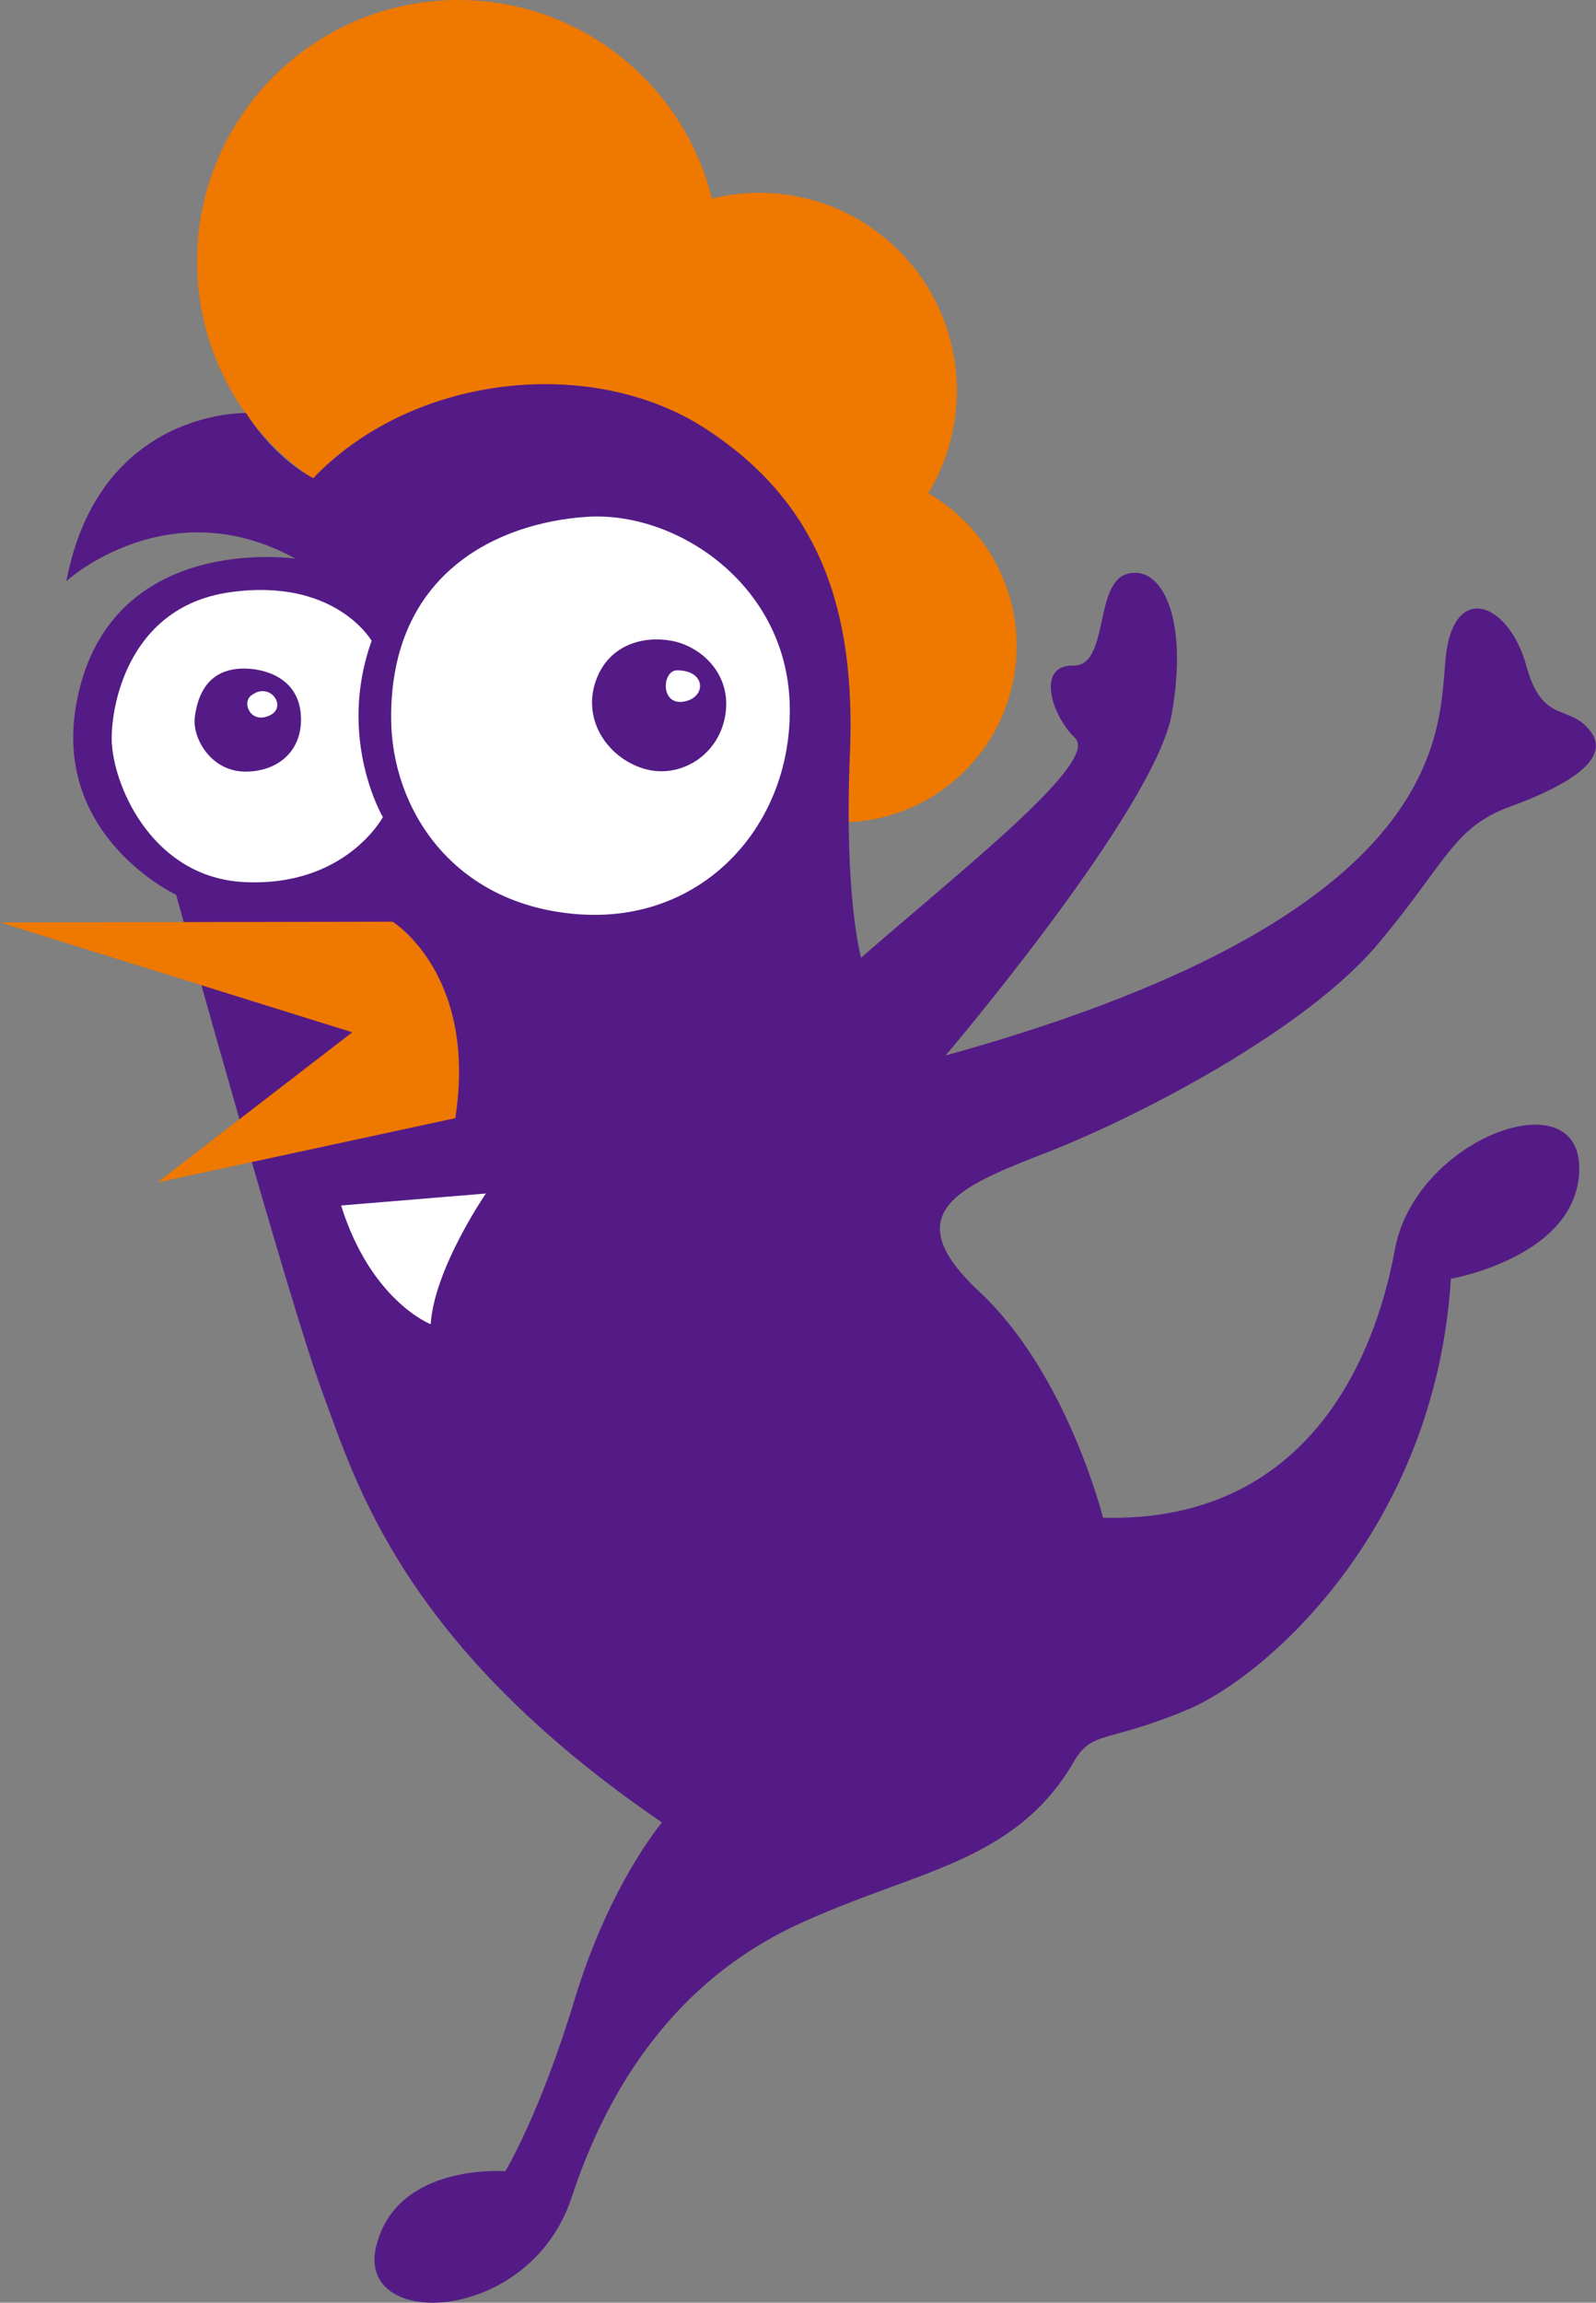
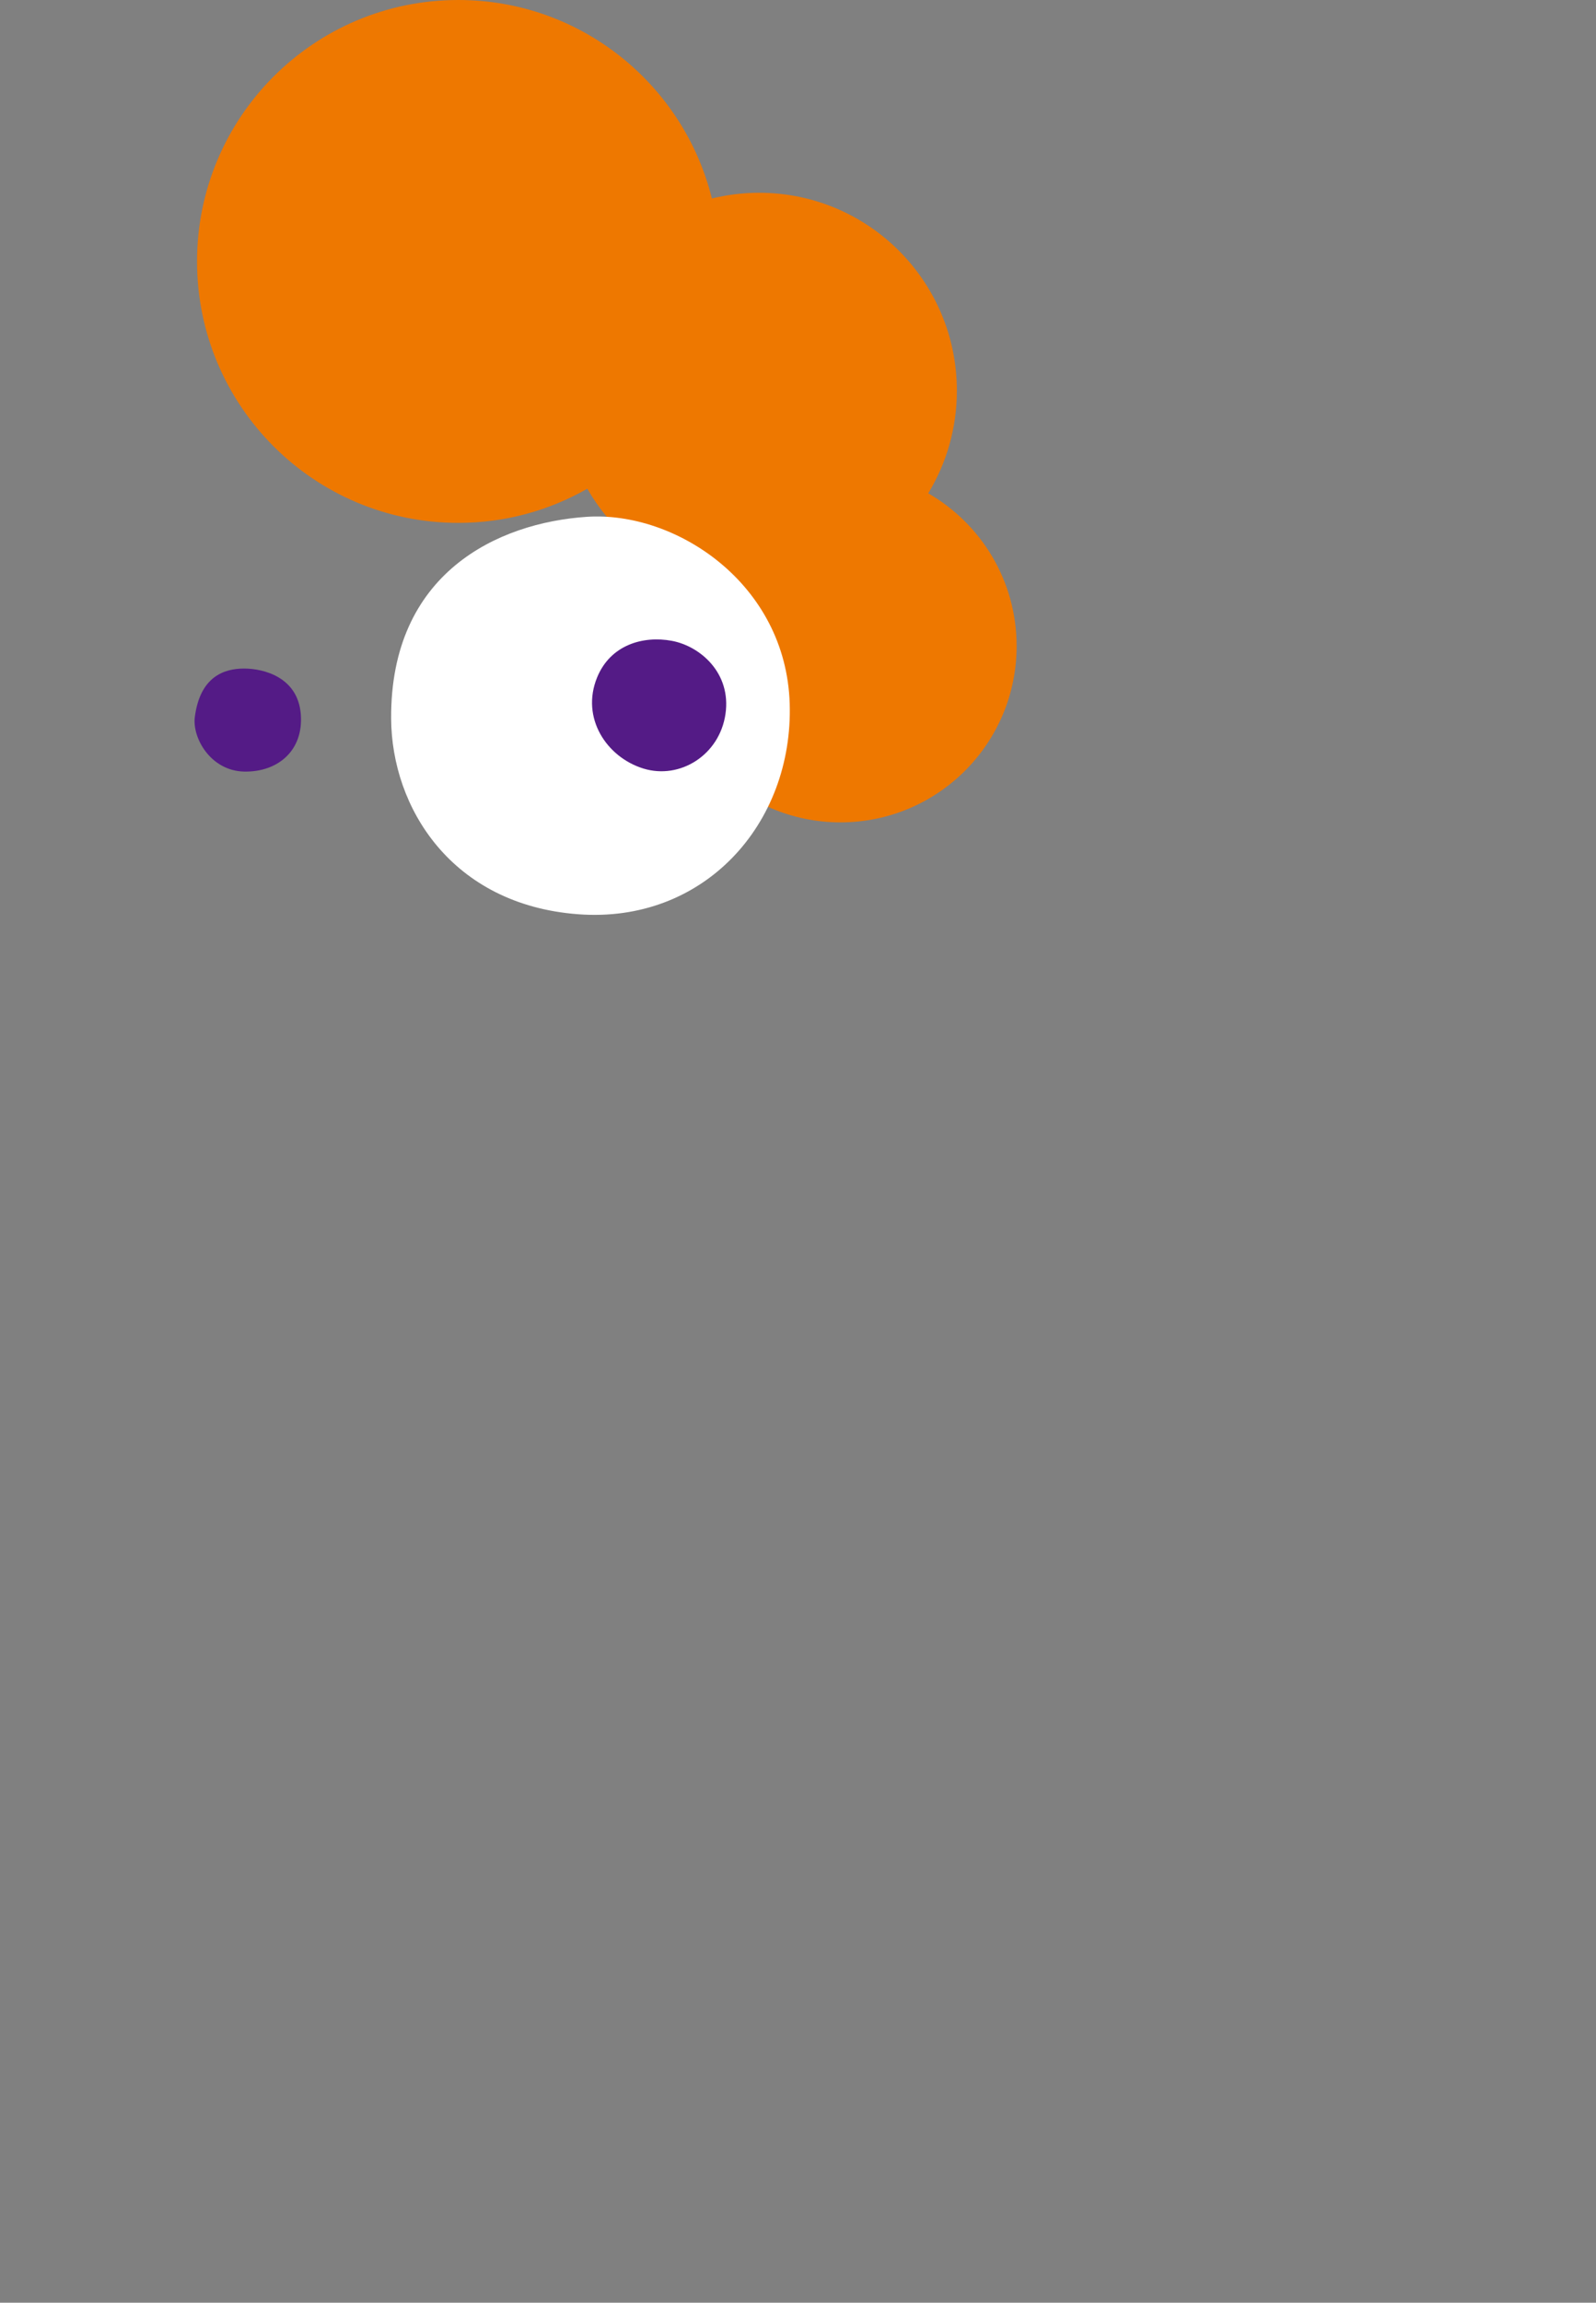
<svg xmlns="http://www.w3.org/2000/svg" id="b" data-name="圖層 2" width="243.07" height="350.46" viewBox="0 0 243.07 350.46">
  <rect x="0" y="0" width="243.07" height="350.46" fill="#808080" stroke="none" />
  <defs>
    <style>
      .d {
        fill: #fff;
      }

      .e {
        fill: #541b86;
      }

      .f {
        fill: #ee7800;
      }
    </style>
  </defs>
  <g id="c" data-name="圖層 1">
    <g>
      <path class="f" d="M141.37,75.08c2.77-4.56,4.36-9.9,4.36-15.62,0-16.64-13.49-30.12-30.12-30.12-2.48,0-4.89,.31-7.19,.87C104.12,12.86,88.46,0,69.8,0,47.82,0,30.01,17.81,30.01,39.79s17.81,39.79,39.79,39.79c7.15,0,13.85-1.89,19.65-5.2,3.22,5.63,8.2,10.12,14.19,12.72-1.58,3.42-2.47,7.22-2.47,11.23,0,14.82,12.01,26.83,26.83,26.83s26.83-12.01,26.83-26.83c0-9.95-5.42-18.62-13.46-23.25Z" />
-       <path class="e" d="M37.51,62.86s-22.39-.68-27.4,25.58c0,0,15.46-14.1,34.9-3.41,0,0-28.76-4.32-33.42,22.28-3.53,20.12,15.23,28.87,15.23,28.87,0,0,17.28,62.29,22.28,75.71,5,13.41,12.05,38.42,51.72,65.48,0,0-7.96,9.32-13.3,26.94-5.34,17.62-10.57,26.15-10.57,26.15,0,0-16.6-1.36-19.67,11.48-3.07,12.85,23.42,11.82,29.78-7.5,5.59-16.97,15.91-32.85,34.1-41.38,18.19-8.53,33.53-9.32,42.63-25.35,2.73-4.32,5.12-2.5,17.05-7.5,11.94-5,37.74-27.51,40.13-65.59,0,0,19.67-3.41,19.55-16.94-.11-13.53-25.01-4.32-28.08,12.5-3.07,16.82-13.53,41.61-44.45,40.81,0,0-5.46-21.94-18.87-34.44-13.41-12.5-1.82-16.37,11.14-21.48,12.96-5.12,38.52-18.17,49.68-31.49,10.37-12.38,11.39-17.65,20.01-20.8,8.53-3.12,15.57-7.16,12.28-11.48-3.3-4.32-7.28-.91-9.78-10-2.5-9.09-10.23-12.62-12.05-2.84-1.82,9.78,5,39.67-76.39,62.18,0,0,31.83-37.4,34.44-51.95s-1.48-22.74-6.71-21.37c-5.23,1.36-2.73,14.1-8.3,13.98s-3.45,7.39,.3,11.03-17.35,20.12-32.59,33.42c0,0-2.61-8.98-1.71-31.03,.91-22.05-4.66-38.19-21.94-49.45-17.28-11.25-44.56-8.41-59.79,7.5,0,0-5.57-2.61-10.23-9.89Z" />
-       <path class="d" d="M17.05,113.33c.49,6.92,6.48,20.23,20.12,20.92,15.46,.77,21.14-9.89,21.14-9.89,0,0-7.05-11.94-1.71-26.83,0,0-5.54-9.67-21.6-7.39-16.03,2.27-18.3,18.42-17.96,23.19Z" />
      <path class="d" d="M59.57,109.36c.07,13.57,9.21,28.31,28.42,29.78,19.21,1.48,32.85-13.75,32.28-32.06-.57-18.3-17.39-29.33-30.92-28.42-13.53,.91-29.9,8.53-29.78,30.69Z" />
      <path class="e" d="M90.94,103.1c-2.53,6.19,1.48,12.16,7.05,13.87,5.57,1.71,11.59-2.05,12.5-8.3s-3.86-10.34-8.18-11.14c-4.32-.8-9.32,.57-11.37,5.57Z" />
      <path class="e" d="M29.67,109.13c-.41,3.16,2.39,8.18,7.5,8.3,5.12,.11,9.09-3.18,8.64-8.75-.45-5.57-5.57-6.93-8.64-6.93s-6.71,1.25-7.5,7.39Z" />
-       <path class="f" d="M59.79,140.28s12.96,7.96,9.55,29.9l-45.36,9.78,29.67-22.85L0,140.39l59.79-.11Z" />
-       <path class="d" d="M51.95,183.47l22.05-1.82s-7.84,11.37-8.41,19.89c0,0-9.09-3.52-13.64-18.07Z" />
-       <path class="d" d="M38.19,105.91c-1.36,1.11,0,4.3,2.86,2.99,2.86-1.3,0-5.34-2.86-2.99Z" />
-       <path class="d" d="M103.12,102.02c-2.29,0-2.59,5.32,.95,4.77,3.54-.55,3.54-4.77-.95-4.77Z" />
+       <path class="d" d="M38.19,105.91Z" />
    </g>
  </g>
</svg>